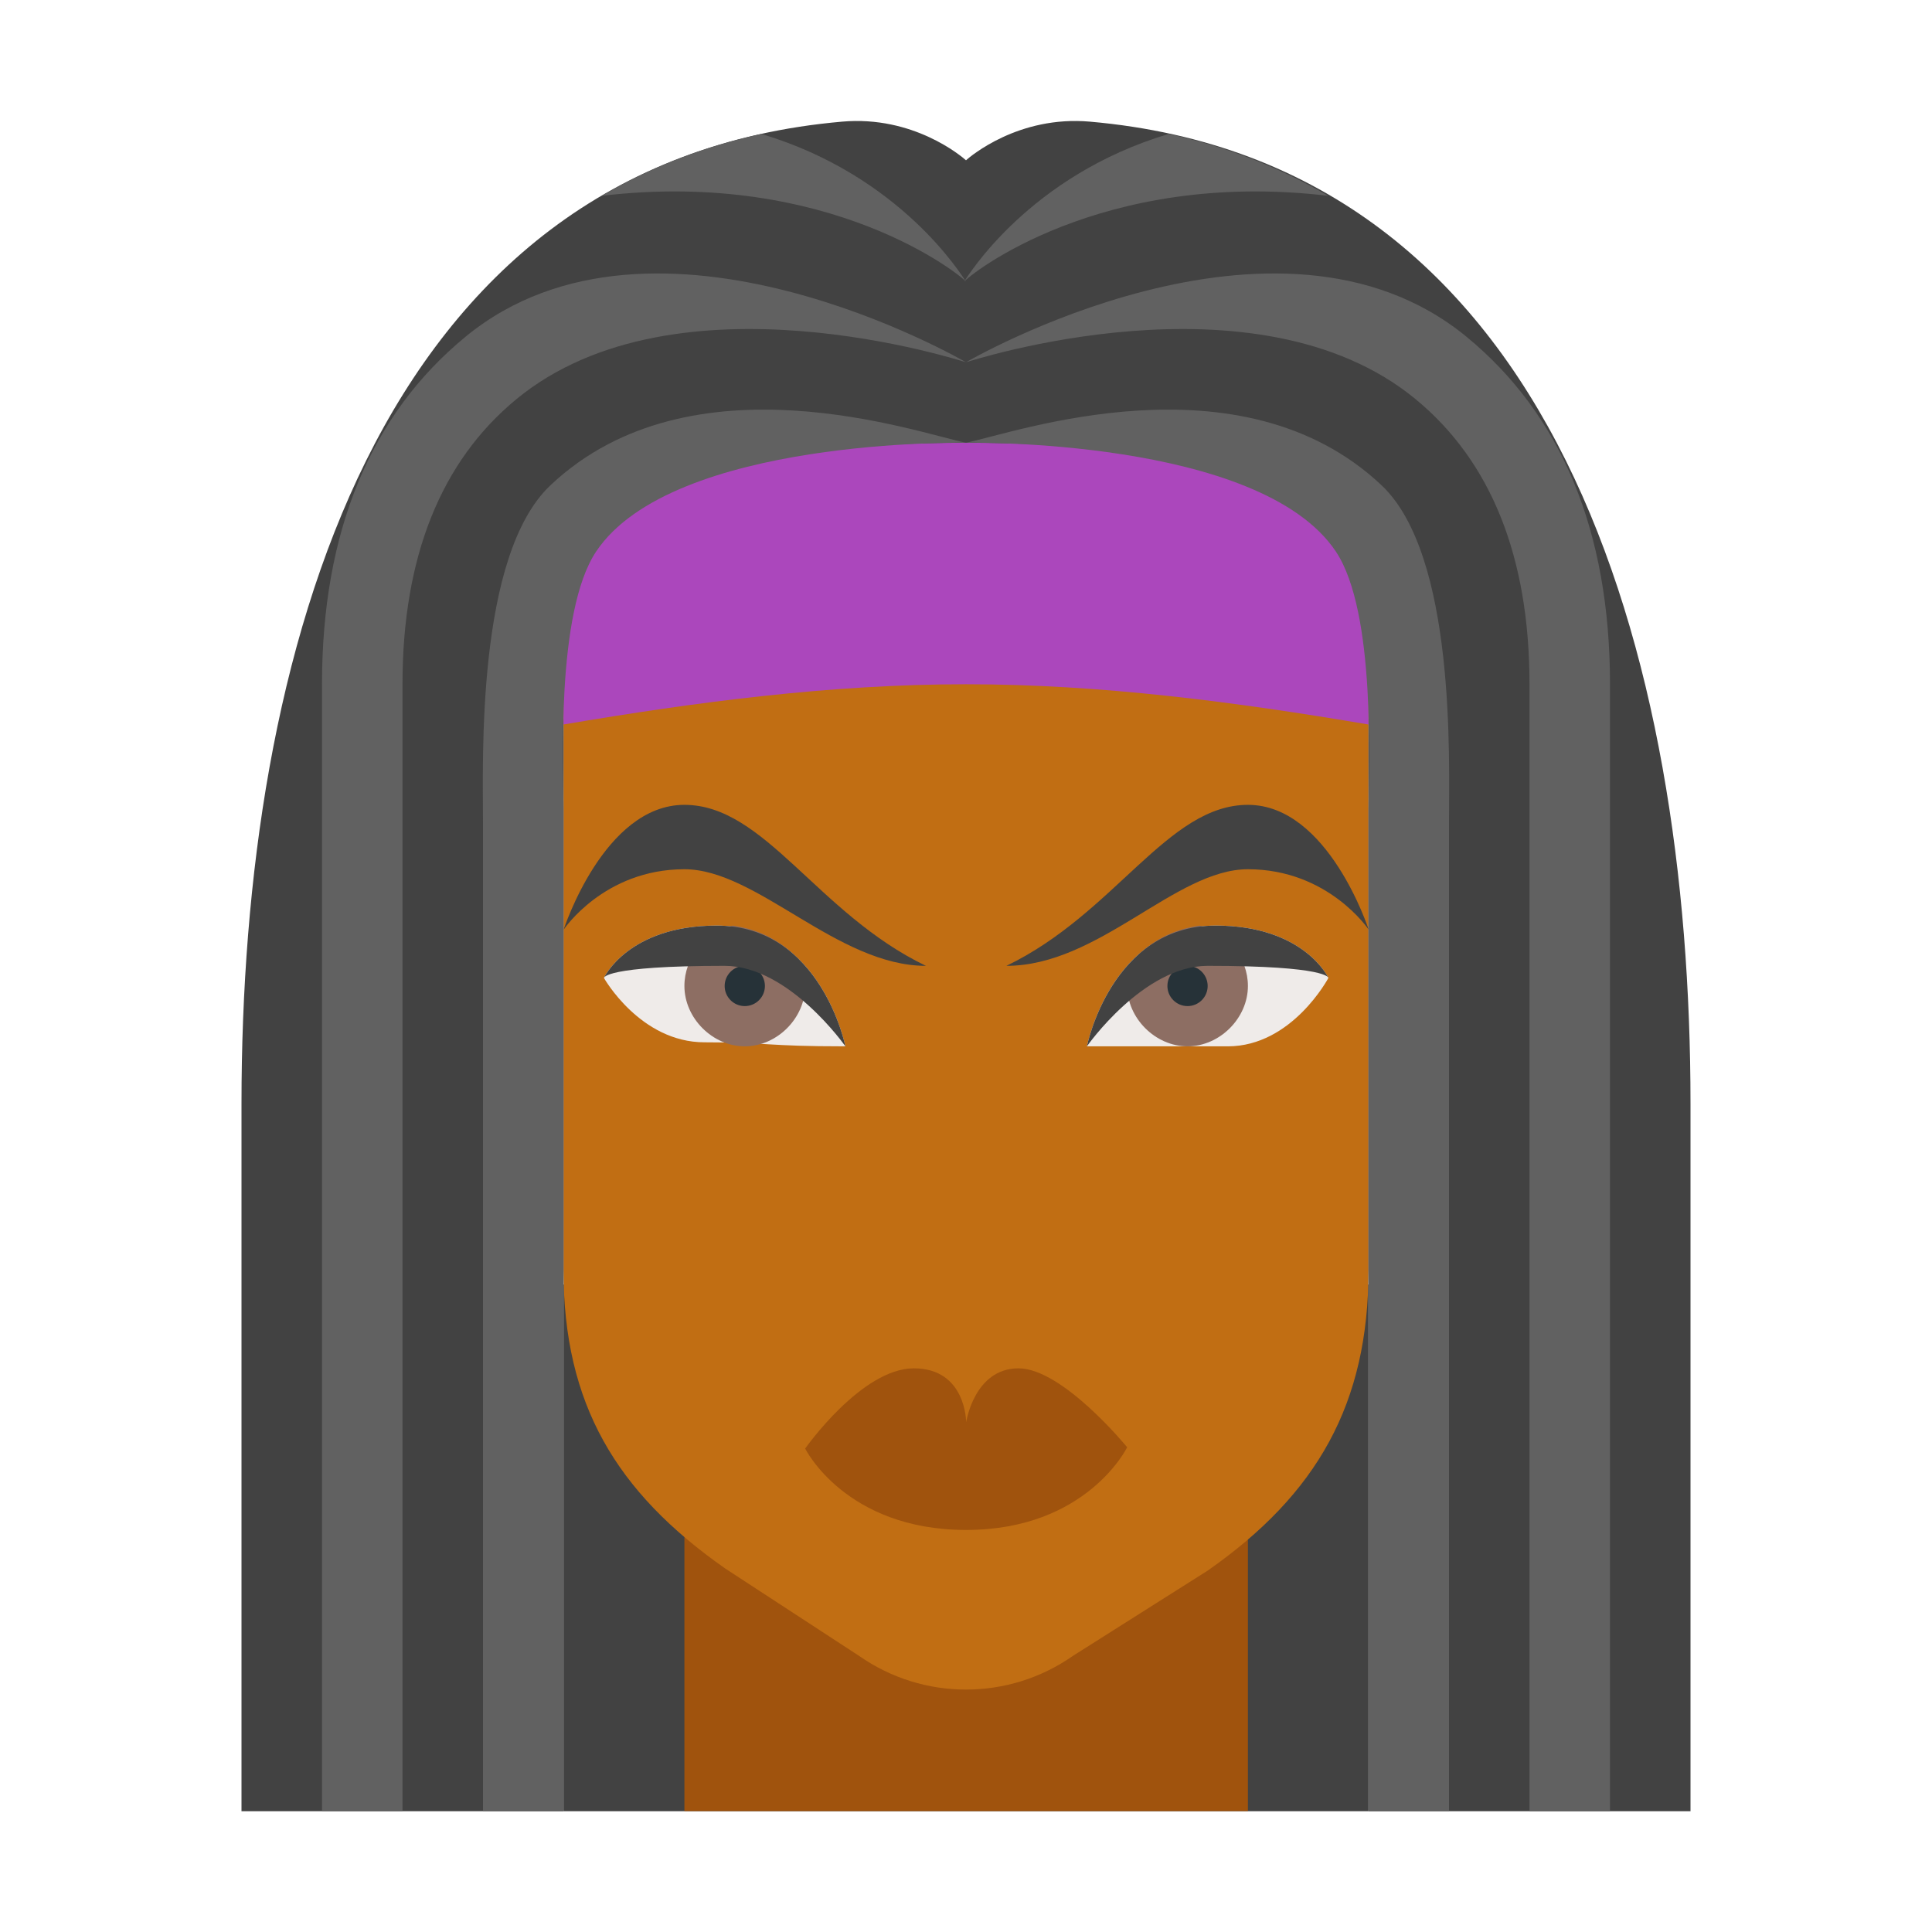
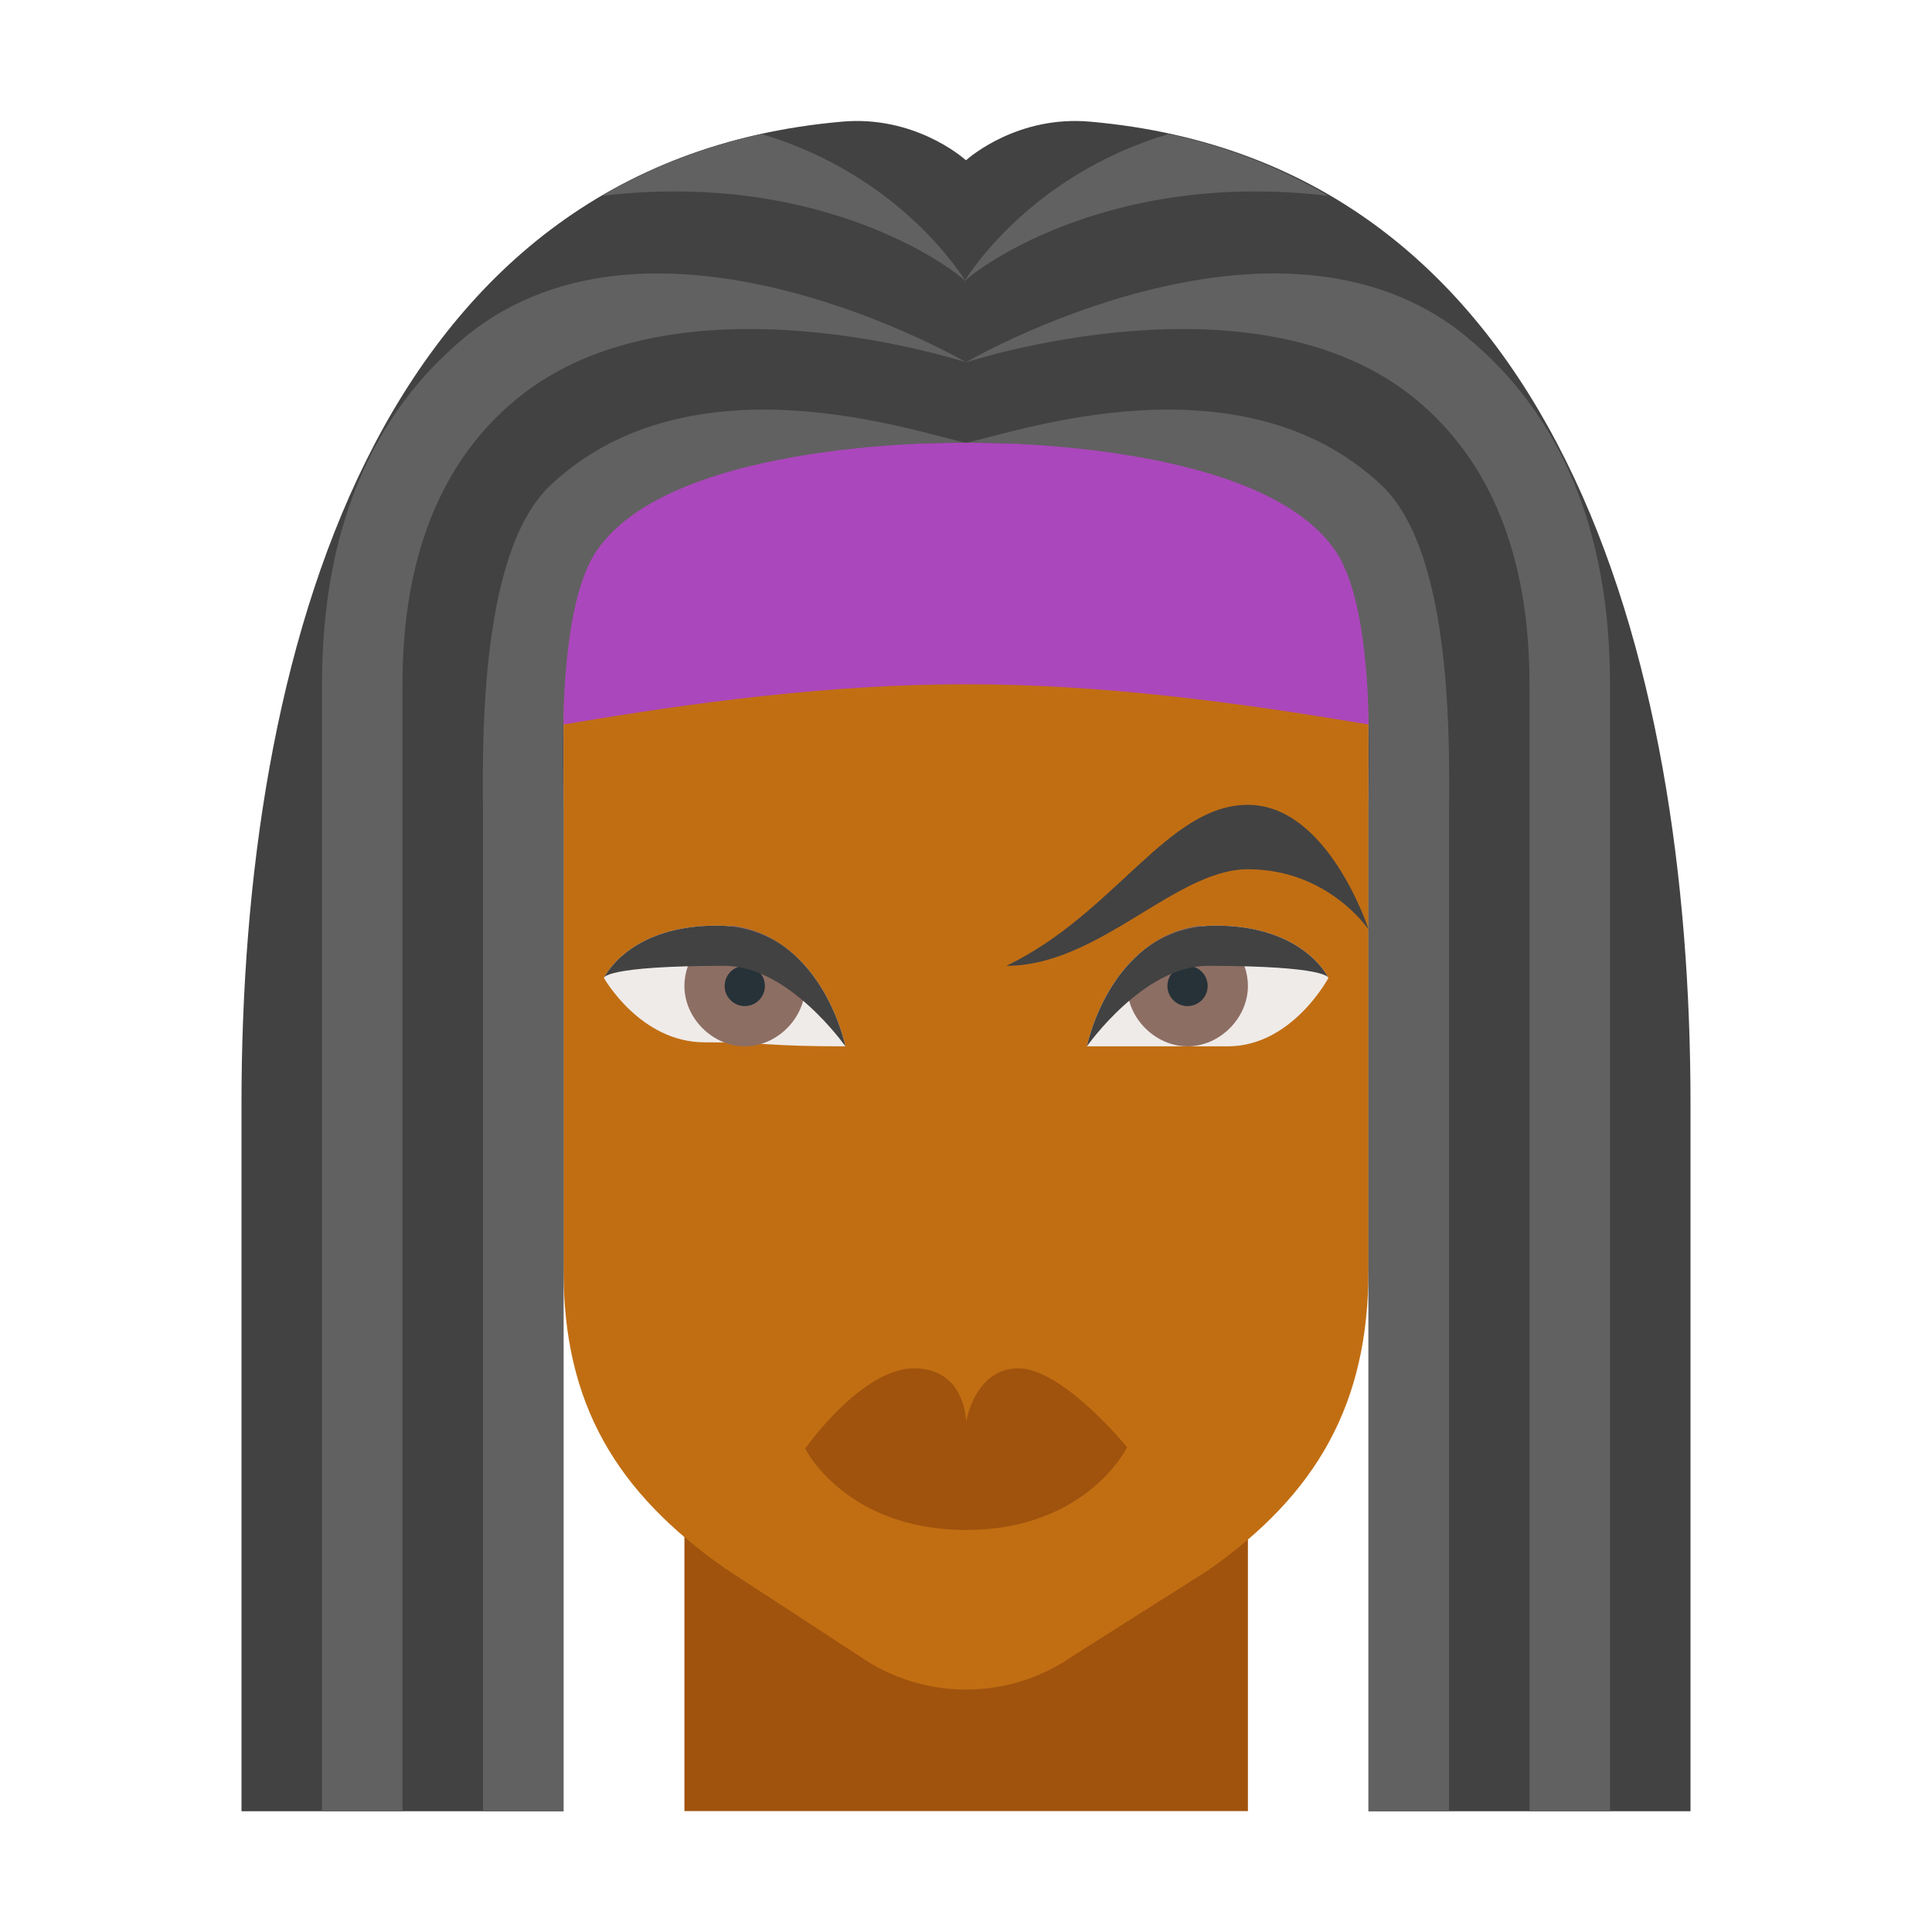
<svg xmlns="http://www.w3.org/2000/svg" viewBox="0 0 48 48" width="96px" height="96px">
-   <path fill="#424242" d="M14,31.913h20V45H14V31.913z" />
  <path fill="#a0530d" d="M24.004,36.996h-7v8h14v-8H24.004z" />
  <path fill="#c16e13" d="M23.562,10.175l-8.822,3.529C14.293,13.883,14,14.316,14,14.798v16.756 c0,3.321,1.301,5.514,4.022,7.418l3.322,2.168c1.595,1.116,3.717,1.116,5.312,0l3.349-2.119C32.726,37.117,34,34.875,34,31.554 V14.798c0-0.482-0.293-0.915-0.741-1.094l-8.822-3.529C24.157,10.063,23.843,10.063,23.562,10.175z" />
  <path fill="#424242" d="M27.076,3.022c-1.77-0.155-2.965,0.861-3.076,0.96c-0.111-0.098-1.306-1.115-3.076-0.96 C9.286,4.043,6,16.322,6,27.413C6,39.413,6,45,6,45h8V15h10h10v30h8c0,0,0-5.587,0-17.587C42,16.322,38.714,4.043,27.076,3.022z" />
  <path fill="#efebe9" d="M27.004,25.996c0,0,0.6-3,3.2-3c2.2,0,2.8,1.3,2.8,1.3s-0.9,1.7-2.5,1.7S29.004,25.996,27.004,25.996 z M21.004,25.996c0,0-0.6-3-3.2-3c-2.2,0-2.8,1.3-2.8,1.3s0.9,1.6,2.5,1.6C19.104,25.896,19.004,25.996,21.004,25.996z" />
  <path fill="#8d6e63" d="M31.004,24.496c0,0.8-0.7,1.5-1.5,1.5s-1.5-0.7-1.5-1.5c0-0.2,0-0.5,0.2-0.7c0.4-0.4,0.9-0.7,1.6-0.8 l0,0C30.504,23.196,31.004,23.796,31.004,24.496z M17.004,24.496c0,0.8,0.7,1.5,1.5,1.5s1.5-0.7,1.5-1.5c0-0.2,0-0.5-0.2-0.7 c-0.4-0.4-0.9-0.7-1.6-0.8l0,0C17.504,23.196,17.004,23.796,17.004,24.496z" />
  <path fill="#263238" d="M29.504,23.996c-0.276,0-0.5,0.224-0.5,0.5s0.224,0.5,0.5,0.5s0.5-0.224,0.5-0.5 S29.78,23.996,29.504,23.996z M18.504,23.996c-0.276,0-0.5,0.224-0.5,0.5s0.224,0.5,0.5,0.5s0.5-0.224,0.5-0.5 S18.78,23.996,18.504,23.996z" />
  <path fill="#424242" d="M27.004,25.996c0,0,0.6-3,3.2-3c2.2,0,2.8,1.3,2.8,1.3s0-0.3-3-0.3 C28.404,23.996,27.004,25.996,27.004,25.996z" />
  <path fill="#424242" d="M25.004,23.996c2.7-1.3,4-4,6-4s3,3.1,3,3.1s-1-1.5-3-1.5 C29.204,21.596,27.304,23.996,25.004,23.996z M21.004,25.996c0,0-0.6-3-3.2-3c-2.2,0-2.8,1.3-2.8,1.3s0-0.3,3-0.3 C19.604,23.996,21.004,25.996,21.004,25.996z" />
-   <path fill="#424242" d="M23.004,23.996c-2.7-1.3-4-4-6-4s-3,3.1-3,3.1s1-1.5,3-1.5 C18.804,21.596,20.804,23.996,23.004,23.996z" />
  <path fill="#a0530d" d="M25.304,33.996c-1.1,0-1.3,1.338-1.3,1.338s0-1.338-1.3-1.338s-2.7,1.993-2.7,1.993s1,2.022,4,2.022 s4-2.054,4-2.054S26.404,33.996,25.304,33.996z" />
  <path fill="#ab47bc" d="M14,12c0,0,5-1,10-1s10,1,10,1v6c-3.313-0.563-6.656-1-10-1c-3.344,0-6.687,0.437-10,1V12z" />
  <path fill="#616161" d="M13.679,12.053C11.825,13.798,12,18.886,12,20.429V45h2V20.075c0-0.941-0.197-4.861,0.81-6.371 C16.702,10.867,24,11,24,11C22.83,10.768,17.191,8.747,13.679,12.053z" />
  <path fill="#616161" d="M34.321,12.053C36.175,13.798,36,18.886,36,20.429V45h-2V20.075c0-0.941,0.197-4.861-0.81-6.371 C31.298,10.867,24,11,24,11C25.17,10.768,30.809,8.747,34.321,12.053z" />
  <path fill="#616161" d="M10,45H8V17c0-3.789,1.202-6.695,3.572-8.639C16.289,4.495,24,9,24,9 c-0.07-0.015-7.187-2.356-11.165,0.913C10.954,11.458,10,13.842,10,17V45z" />
  <path fill="#616161" d="M38,45h2V17c0-3.789-1.202-6.695-3.572-8.639C31.711,4.495,24,9,24,9 c0.07-0.015,7.187-2.356,11.165,0.913C37.046,11.458,38,13.842,38,17V45z" />
  <path fill="#616161" d="M14.952,4.865C20.62,4.192,23.899,6.854,24,7c-0.095-0.144-1.618-2.639-5.084-3.672 C17.444,3.649,16.13,4.175,14.952,4.865z" />
  <path fill="#616161" d="M33,4.865C27.332,4.192,24.053,6.854,23.952,7c0.095-0.144,1.618-2.639,5.084-3.672 C30.508,3.649,31.822,4.175,33,4.865z" />
</svg>